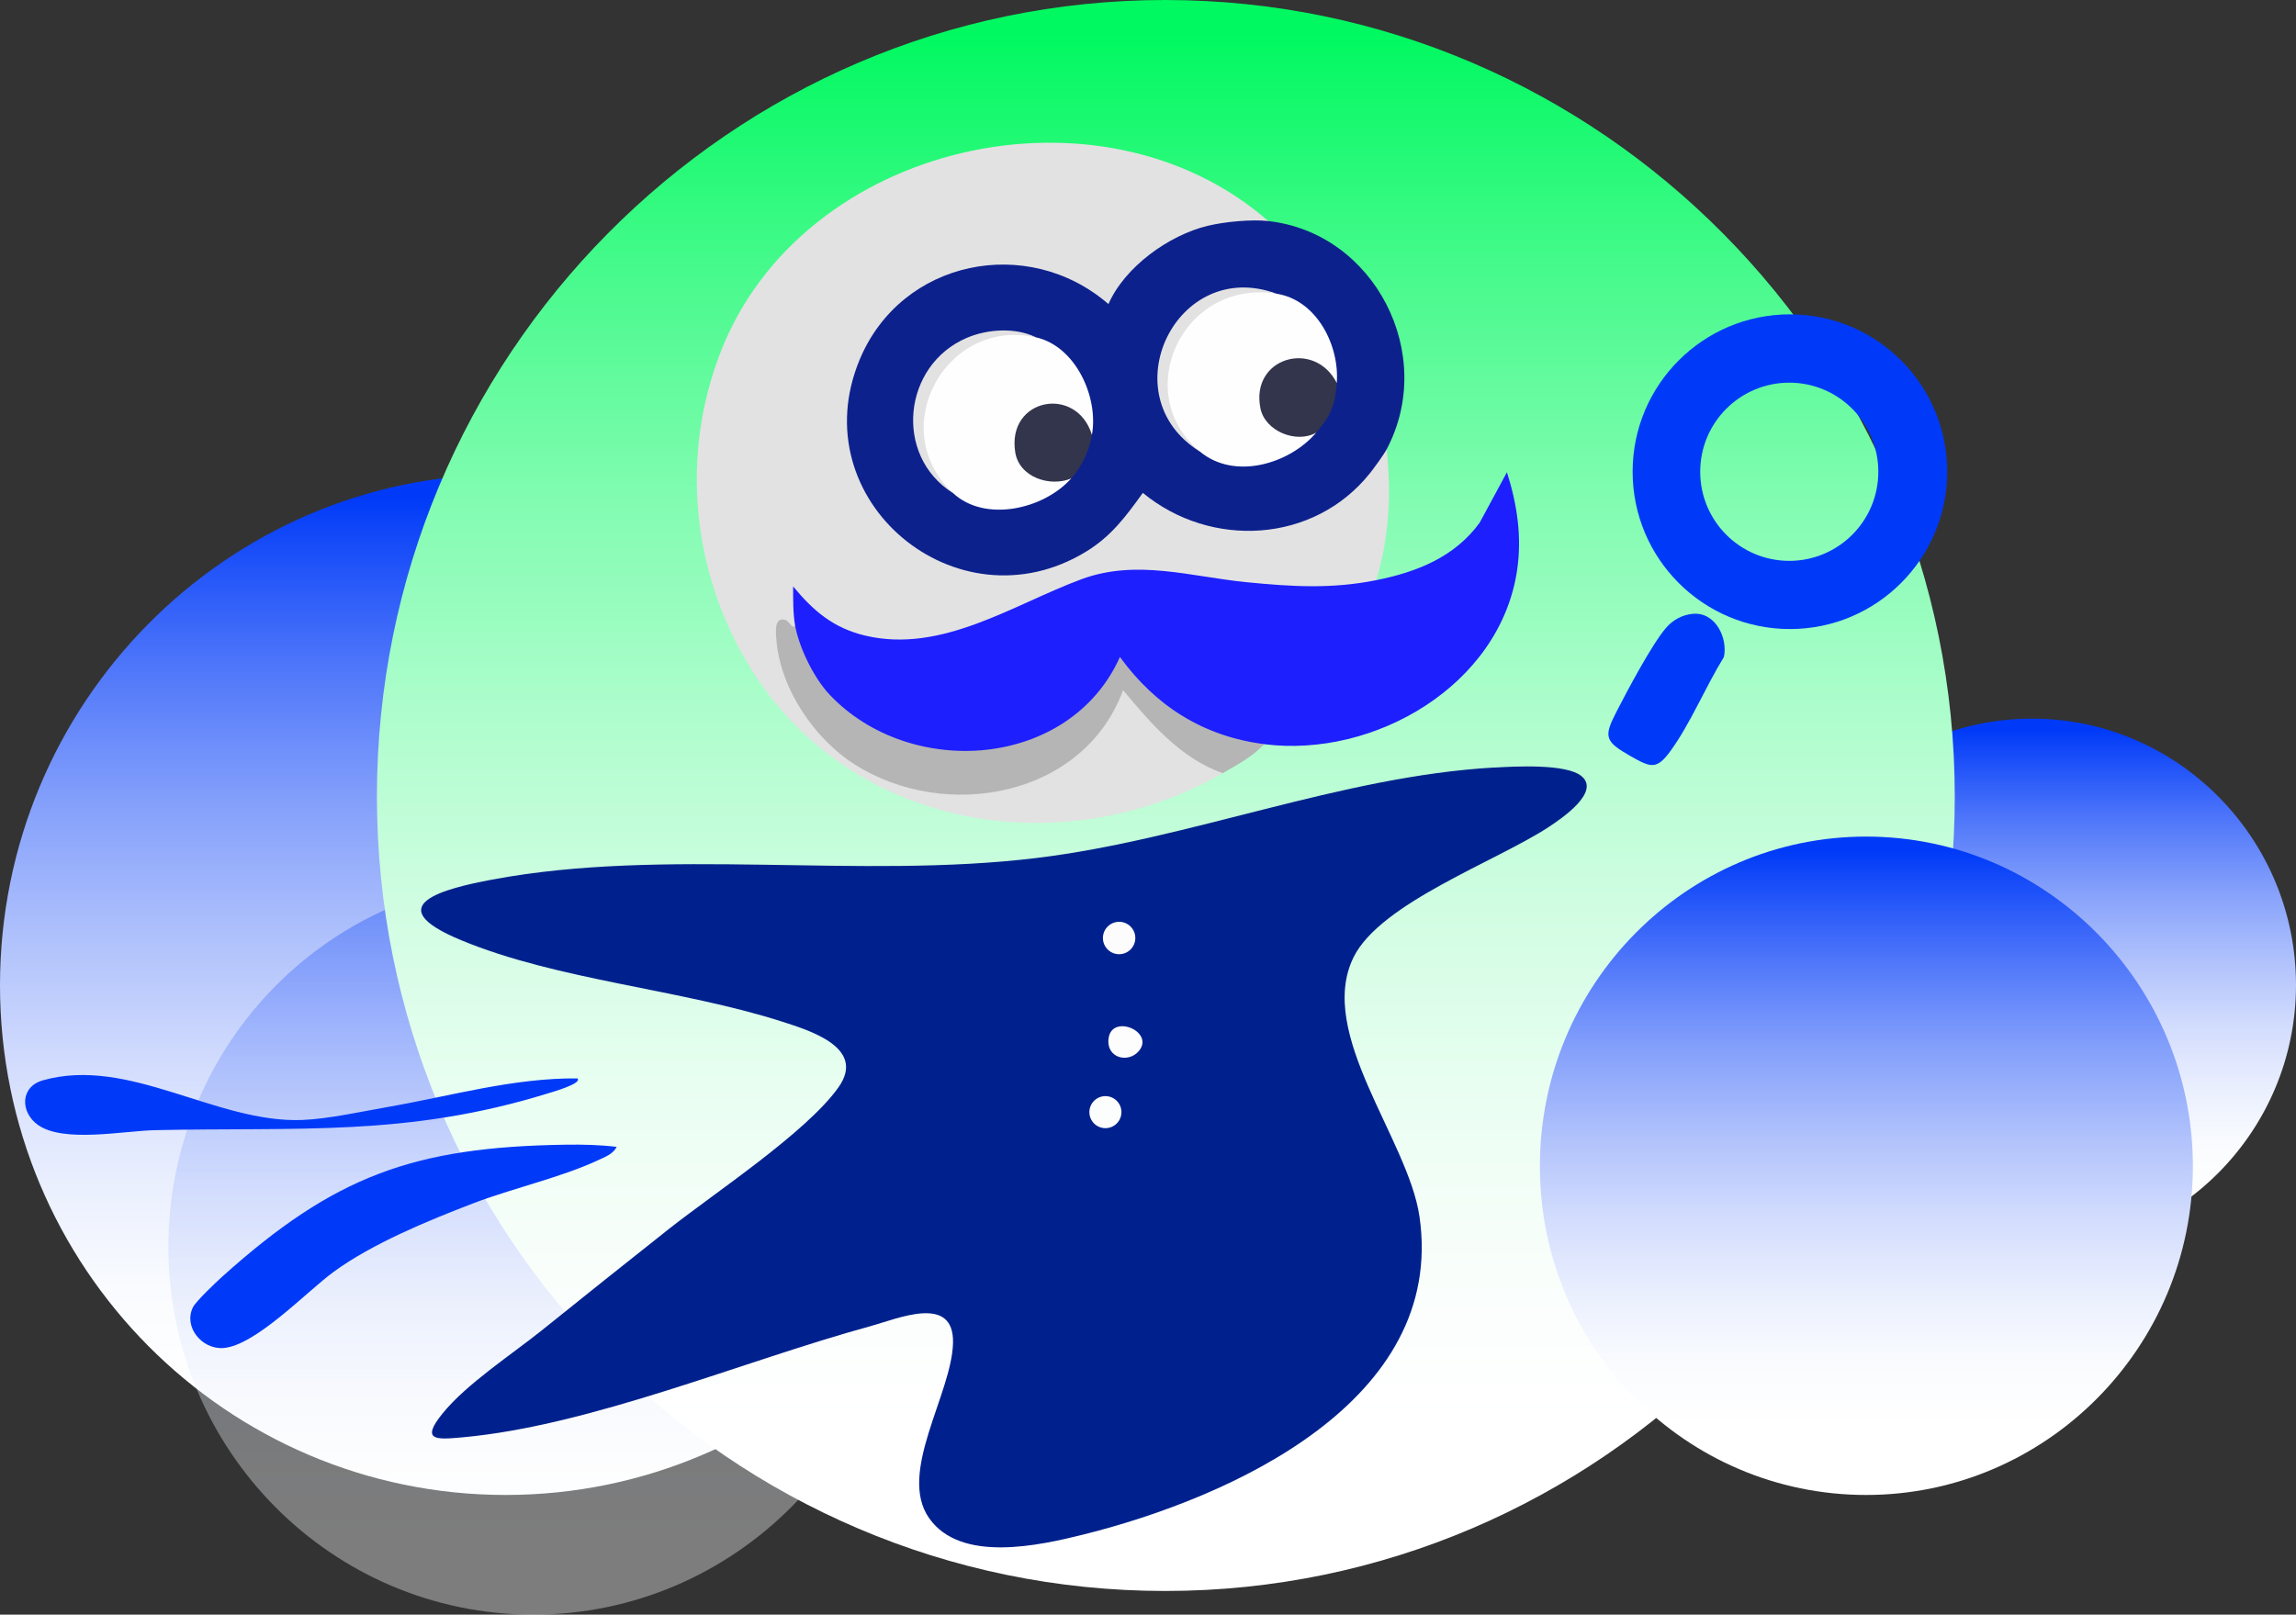
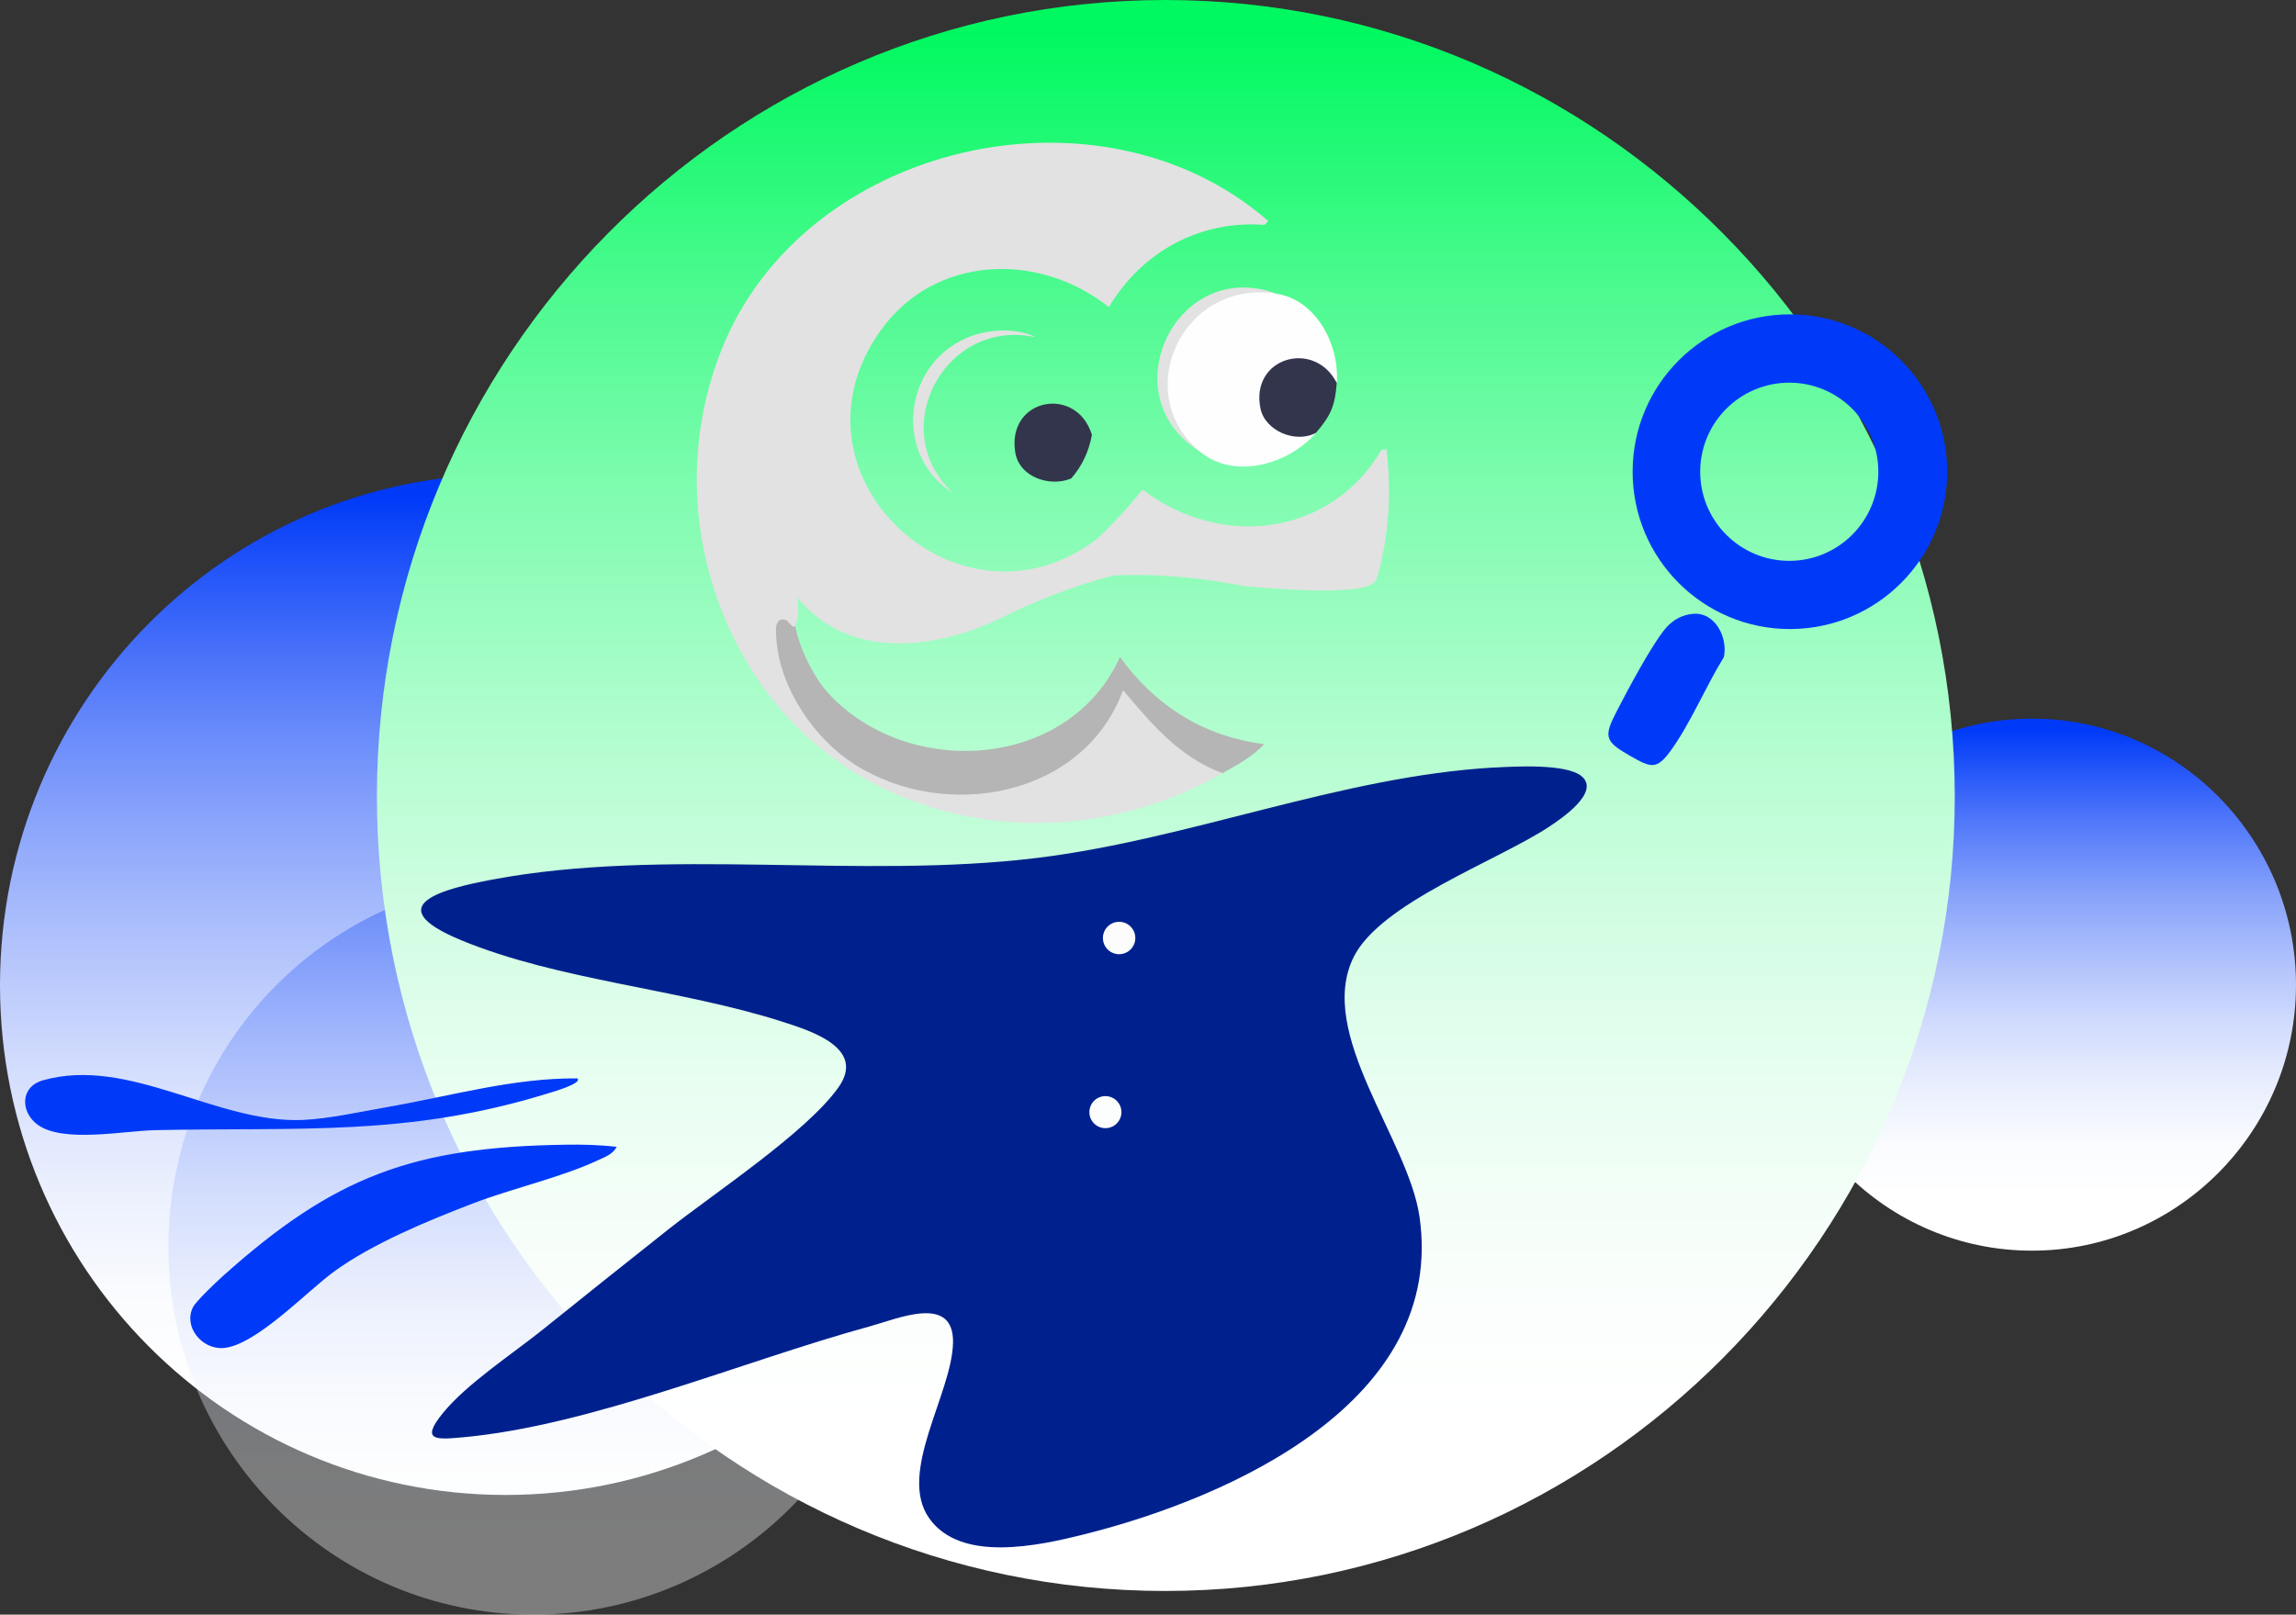
<svg xmlns="http://www.w3.org/2000/svg" xmlns:xlink="http://www.w3.org/1999/xlink" id="Ebene_1" data-name="Ebene 1" viewBox="0 0 783.49 551.14">
  <rect x="0" y="0" width="783.49" height="551.14" fill="#333333" stroke="none" />
  <defs>
    <style>      .cls-1 {        fill: #003af8;      }      .cls-2 {        fill: url(#Unbenannter_Verlauf_7-2);        opacity: .36;      }      .cls-3 {        fill: url(#Unbenannter_Verlauf_3);      }      .cls-4 {        fill: url(#Unbenannter_Verlauf_7);      }      .cls-5 {        fill: #b5b5b5;      }      .cls-6 {        fill: #1d1ffe;      }      .cls-7 {        fill: #e2e2e2;      }      .cls-8 {        fill: #fcfcfd;      }      .cls-9 {        fill: #0d218d;      }      .cls-10 {        fill: #33354c;      }      .cls-11 {        fill: #00218d;      }      .cls-12 {        fill: #fefefe;      }      .cls-13 {        fill: url(#Unbenannter_Verlauf_7-3);      }      .cls-14 {        fill: url(#Unbenannter_Verlauf_7-4);      }      .cls-15 {        fill: #fdfdfd;      }      .cls-16 {        fill: #fcfdfd;      }    </style>
    <linearGradient id="Unbenannter_Verlauf_7" data-name="Unbenannter Verlauf 7" x1="172.71" y1="503.41" x2="172.71" y2="169.48" gradientUnits="userSpaceOnUse">
      <stop offset=".09" stop-color="#fff" />
      <stop offset=".19" stop-color="#f9fbfe" />
      <stop offset=".3" stop-color="#eaeffe" />
      <stop offset=".42" stop-color="#d2dcfd" />
      <stop offset=".55" stop-color="#afc1fc" />
      <stop offset=".69" stop-color="#839ffb" />
      <stop offset=".83" stop-color="#4d75fa" />
      <stop offset=".97" stop-color="#0e45f8" />
      <stop offset="1" stop-color="#003af8" />
    </linearGradient>
    <linearGradient id="Unbenannter_Verlauf_7-2" data-name="Unbenannter Verlauf 7" x1="182.1" y1="546.17" x2="182.1" y2="305.19" xlink:href="#Unbenannter_Verlauf_7" />
    <linearGradient id="Unbenannter_Verlauf_7-3" data-name="Unbenannter Verlauf 7" x1="693.47" y1="423.31" x2="693.47" y2="249.25" xlink:href="#Unbenannter_Verlauf_7" />
    <linearGradient id="Unbenannter_Verlauf_3" data-name="Unbenannter Verlauf 3" x1="397.84" y1="532.33" x2="397.84" y2="11.8" gradientUnits="userSpaceOnUse">
      <stop offset=".09" stop-color="#fff" />
      <stop offset=".19" stop-color="#f9fefb" />
      <stop offset=".3" stop-color="#eafef2" />
      <stop offset=".42" stop-color="#d2fde3" />
      <stop offset=".55" stop-color="#affdcd" />
      <stop offset=".69" stop-color="#83fcb2" />
      <stop offset=".83" stop-color="#4dfa90" />
      <stop offset=".97" stop-color="#0ef969" />
      <stop offset="1" stop-color="#00f960" />
    </linearGradient>
    <linearGradient id="Unbenannter_Verlauf_7-4" data-name="Unbenannter Verlauf 7" x1="636.89" y1="505.85" x2="636.89" y2="290.44" xlink:href="#Unbenannter_Verlauf_7" />
  </defs>
  <path class="cls-4" d="M172.57,161.91C77.37,161.91,0,239.99,0,336.31s77.37,173.98,172.57,173.98,172.85-78.08,172.85-173.98-77.37-174.41-172.85-174.41Z" />
  <path class="cls-2" d="M182,299.73c-68.7,0-124.53,56.35-124.53,125.86s55.84,125.55,124.53,125.55,124.74-56.35,124.74-125.55-55.84-125.86-124.74-125.86Z" />
  <path class="cls-13" d="M693.39,245.3c-49.62,0-89.95,40.7-89.95,90.91s40.33,90.69,89.95,90.69,90.1-40.7,90.1-90.69-40.33-90.91-90.1-90.91Z" />
  <path class="cls-3" d="M397.62,0C249.23,0,128.62,121.71,128.62,271.86s120.61,271.2,268.99,271.2,269.44-121.71,269.44-271.2S546.44,0,397.62,0Z" />
-   <path class="cls-14" d="M636.8,285.56c-61.41,0-111.32,50.37-111.32,112.5s49.91,112.23,111.32,112.23,111.5-50.37,111.5-112.23-49.91-112.5-111.5-112.5Z" />
  <g>
    <g>
      <path class="cls-11" d="M509.83,262.01c6.92-.4,24.71-1.43,29.9,2.96,6.41,5.42-6.75,14.35-11.13,17.24-17.71,11.71-57.51,25.94-66.69,44.5-12.87,26.03,18.65,62.11,22.48,88.57,9.12,63.13-64.67,96-114.46,108.46-15.39,3.85-42.07,9.82-52.86-5.51-10.89-15.47,7.72-42.37,8.14-59.82.41-16.82-18.9-8.26-28.37-5.68-43.21,11.82-95.2,33.96-139.15,37.9-8.74.78-14.27,1.26-6.7-8.12,8.14-10.08,23.66-20.2,33.91-28.42,14.41-11.57,28.83-23.13,43.33-34.58,15.69-12.39,47-33,57.89-48.36,9.52-13.43-9.5-19.3-19.18-22.41-34.81-11.16-76.48-14.09-109.58-27.81-28.86-11.97-5.41-17.68,10.48-20.67,59.17-11.13,125.21,0,185.92-7.4,52.17-6.35,103.65-27.87,156.08-30.88Z" />
      <path class="cls-1" d="M210.45,391.47c-1.27,2.49-4.03,3.47-6.4,4.57-12.67,5.91-29.11,9.54-42.64,14.73-15.36,5.89-34.27,13.67-47.5,23.32-9.21,6.72-26.73,25.28-37.75,26.05-7.24.51-13.64-7.2-10.32-13.92,1-2.02,7.96-8.62,10.04-10.49,38.22-34.35,65.26-44.23,117.18-45,5.83-.09,11.6.05,17.38.74Z" />
      <path class="cls-1" d="M197,368.09c2.04,1.73-9.3,4.9-10.08,5.14-47.88,14.83-85.15,11.46-134.05,12.54-10.65.23-31.23,4.41-39.93-1.79-6.06-4.32-6.1-13.02,1.69-15.22,29.41-8.31,59.17,14.73,88.58,13.53,8.98-.37,20.43-2.92,29.49-4.5,21.31-3.72,42.47-9.88,64.3-9.69Z" />
-       <path class="cls-15" d="M388.69,358.67c-3.61,4.44-11.4,2.51-10.38-4.35,1.24-8.32,15.7-2.19,10.38,4.35Z" />
      <circle class="cls-8" cx="381.89" cy="320.18" r="5.53" />
      <circle class="cls-16" cx="377.21" cy="379.62" r="5.47" />
    </g>
    <g>
      <path class="cls-7" d="M432.8,75.46l-1.32,1.3c-22.06-1.62-41.75,9.1-53.09,28.07-23.82-18.99-59.43-17.89-77.87,7.97-35.19,49.33,26.97,106.94,73.87,71.14,5.55-5.23,10.71-10.84,15.49-16.83,26.68,20.41,64.23,16.02,81.56-13.58l1.72-.14c1.72,14.82.86,30.33-3.54,44.64-.4.45-.83.87-1.3,1.21-5.81,4.19-35.71,1.58-44.17.77-14.81-3.01-29.57-4.2-44.28-3.58-13.63,3.62-26.89,8.71-39.78,15.27-22.54,10.24-50.73,13.23-67.99-7.68.58,3.69.33,6.89-.76,9.59.36,1.75-.68,2.02-2.13,1-1.86-2.55-3.25-2.39-3.04.9,3.8,59.95,91.8,75.44,115.63,20.37,1.07-2.03,2.28-1.12,3.88.41,8.45,10.12,17.59,20.35,30.03,25.52l1.5,2.1c-55.17,31.64-128.09,18.93-161.75-36.9-19.45-32.26-23.26-71.85-9.45-107.12,27.89-71.22,129.42-94.48,186.77-44.45Z" />
-       <path class="cls-6" d="M431.38,254.01c-.5.3-1.01.56-1.55.74s-1.02.31-1.48.25c-18.4-2.68-34.7-13.34-45.95-27.92-23.51,46.12-99.83,38.56-112.17-11.86l1.12-1.59c-.77-4.21-.69-9.16-.7-13.46,6.88,8.36,13.8,14.24,24.63,16.8,26.21,6.18,50.51-10.67,73.8-19.27,18.77-6.93,37.16-.86,56.3,1.03,15.38,1.52,29,2.37,44.24-.69,13.86-2.78,26.73-7.86,35.29-19.6l9.32-17.24c3.48,10.95,5.17,22.07,3.45,33.56-5.88,39.23-48.79,64.06-86.29,59.26Z" />
      <path class="cls-1" d="M664.46,161.01c0,29.66-24.03,53.71-53.67,53.71s-53.67-24.04-53.67-53.71,24.03-53.71,53.67-53.71,53.67,24.04,53.67,53.71ZM640.96,161.03c0-16.8-13.61-30.41-30.39-30.41s-30.39,13.62-30.39,30.41,13.61,30.41,30.39,30.41,30.39-13.62,30.39-30.41Z" />
      <path class="cls-5" d="M271.35,213.62c1.38,7.54,6.4,17.81,11.67,23.41,27.44,29.17,81.95,25.53,99.15-12.77,12.18,16.74,28.46,27.08,49.21,29.74-3.85,4.24-9.25,7.1-14.16,9.92-14.51-5.21-24.43-16.94-33.98-28.34-13.44,36.53-60.53,45.04-91.57,25.37-13.63-8.64-25.22-25.61-26.68-42.03-.25-2.84-.99-8.47,3.04-7.32,1.18.34,2.34,3.21,3.33,2.01Z" />
      <path class="cls-1" d="M577.8,209.52c7.56-.61,11.86,8.2,10.46,14.77-6.19,9.98-11.4,22.7-18.23,32.06-4.74,6.5-6.73,5.65-13.55,1.78-8.95-5.08-9.28-6.61-4.85-15.23,3.62-7.06,12.06-22.95,16.82-28.51,2.39-2.79,5.62-4.57,9.35-4.88Z" />
      <g>
-         <path class="cls-9" d="M432.8,75.46c36.34,4.03,57.56,45.59,40.36,77.94-.94,1.77-4.3,6.4-5.68,8.13-19.13,23.95-54.25,25.85-77.5,6.71-5.84,8.11-10.8,14.87-19.56,20.17-43.89,26.6-97.12-17.69-77.03-65.74,14.24-34.06,57.31-42.71,84.86-18.88,5.54-12.66,20.59-23.51,33.86-26.71,5.89-1.42,15.02-2.26,20.68-1.63Z" />
-         <path class="cls-12" d="M353.49,115.14c13.57,3.03,21.45,20.43,19.12,33.3l-1.72-.66c-17.23-27.6-39.12,18.48-6.71,14.53l1.35,1c-9.33,10.52-29.43,15.18-40.36,4.96-26.26-20.14-2.86-63.36,28.32-53.14Z" />
        <path class="cls-12" d="M435.63,100.26c13.77,2.18,21.52,17.74,20.53,30.47l-1.79-.31c-19.98-23.48-37.08,20.93-6.68,16.43l1.39.89c-8.9,10.43-27.62,16.38-39.65,6.38-27.27-19.11-5.24-62.72,26.2-53.85Z" />
        <path class="cls-10" d="M456.16,130.72c-.62,7.93-2.07,11.14-7.08,17-6.76,3.75-17.37-.52-18.96-8.31-3.54-17.38,18.39-23.7,26.04-8.7Z" />
        <path class="cls-10" d="M365.53,163.32c-7.2,3.03-17.71-.39-19.08-8.9-2.99-18.57,20.94-23.05,26.16-5.98-1,5.52-3.35,10.68-7.08,14.88Z" />
        <path class="cls-7" d="M435.63,100.26c-32.3-5.11-49.97,34.08-26.2,53.85-30.75-19.04-8.04-66.55,26.2-53.85Z" />
        <path class="cls-7" d="M353.49,115.14c-30.86-6.89-51.57,31.41-28.32,53.14-20.25-12.68-17.18-43.62,4.77-52.97,7.02-2.99,16.63-3.63,23.55-.17Z" />
      </g>
    </g>
  </g>
</svg>